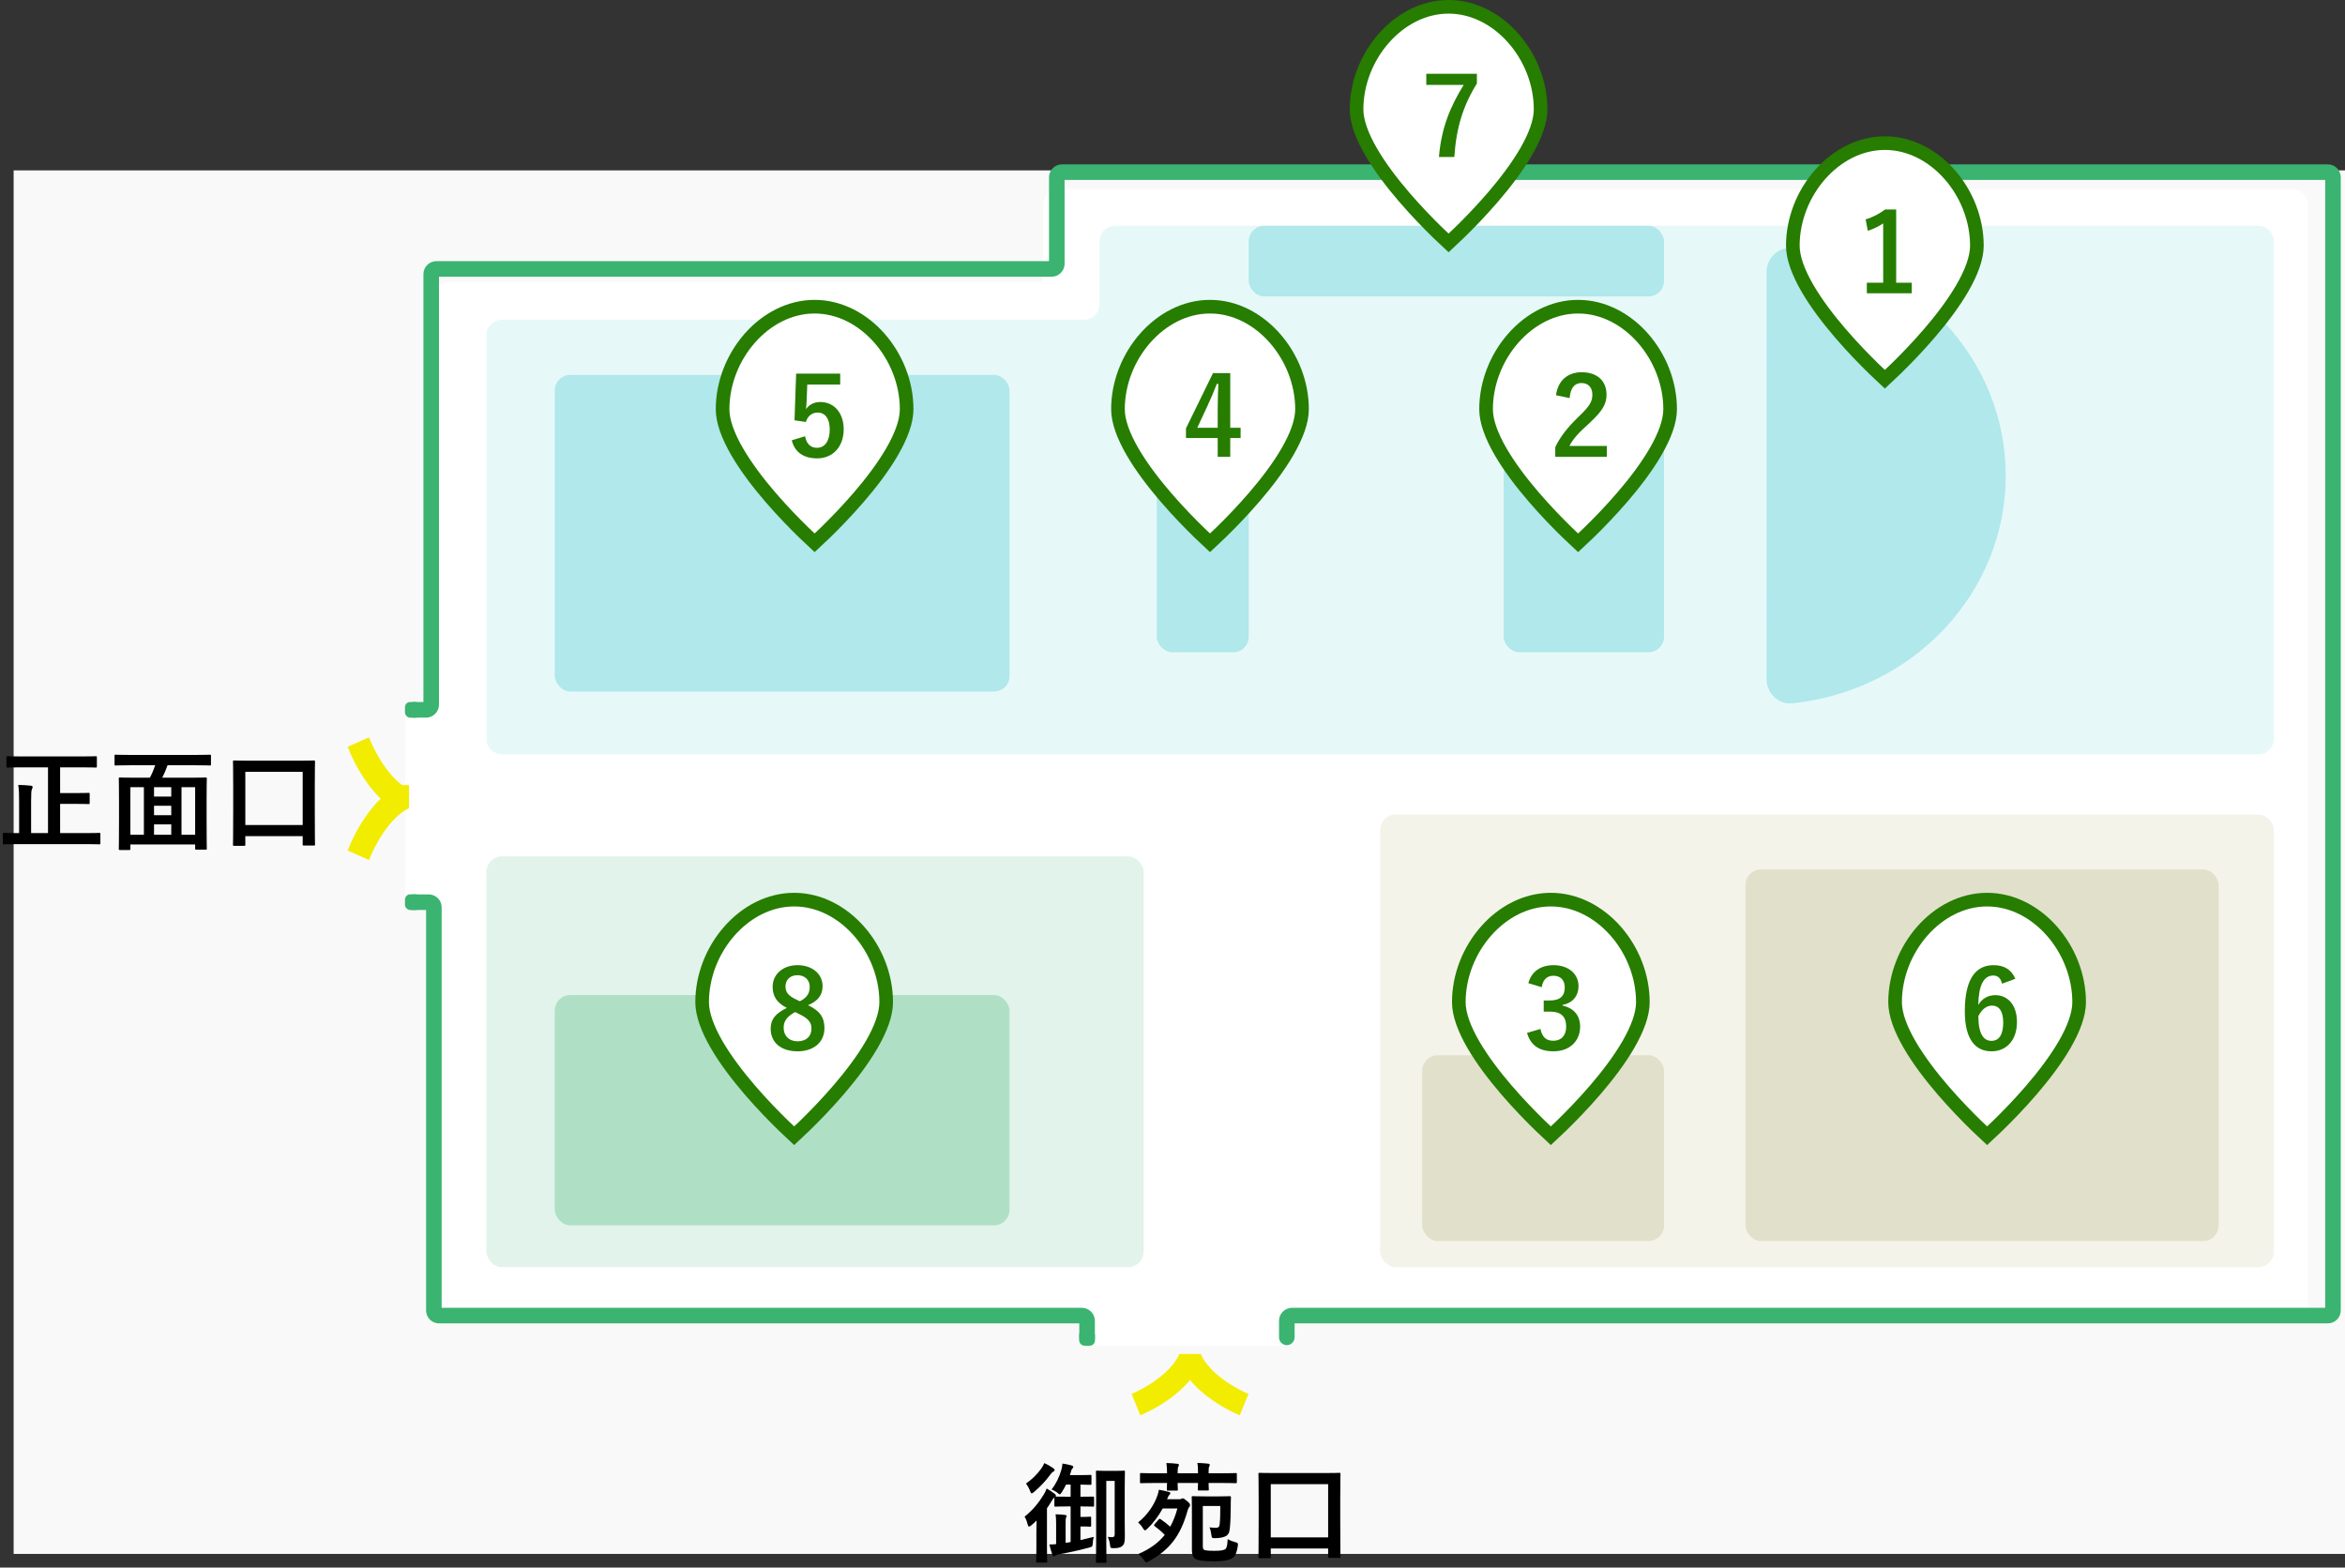
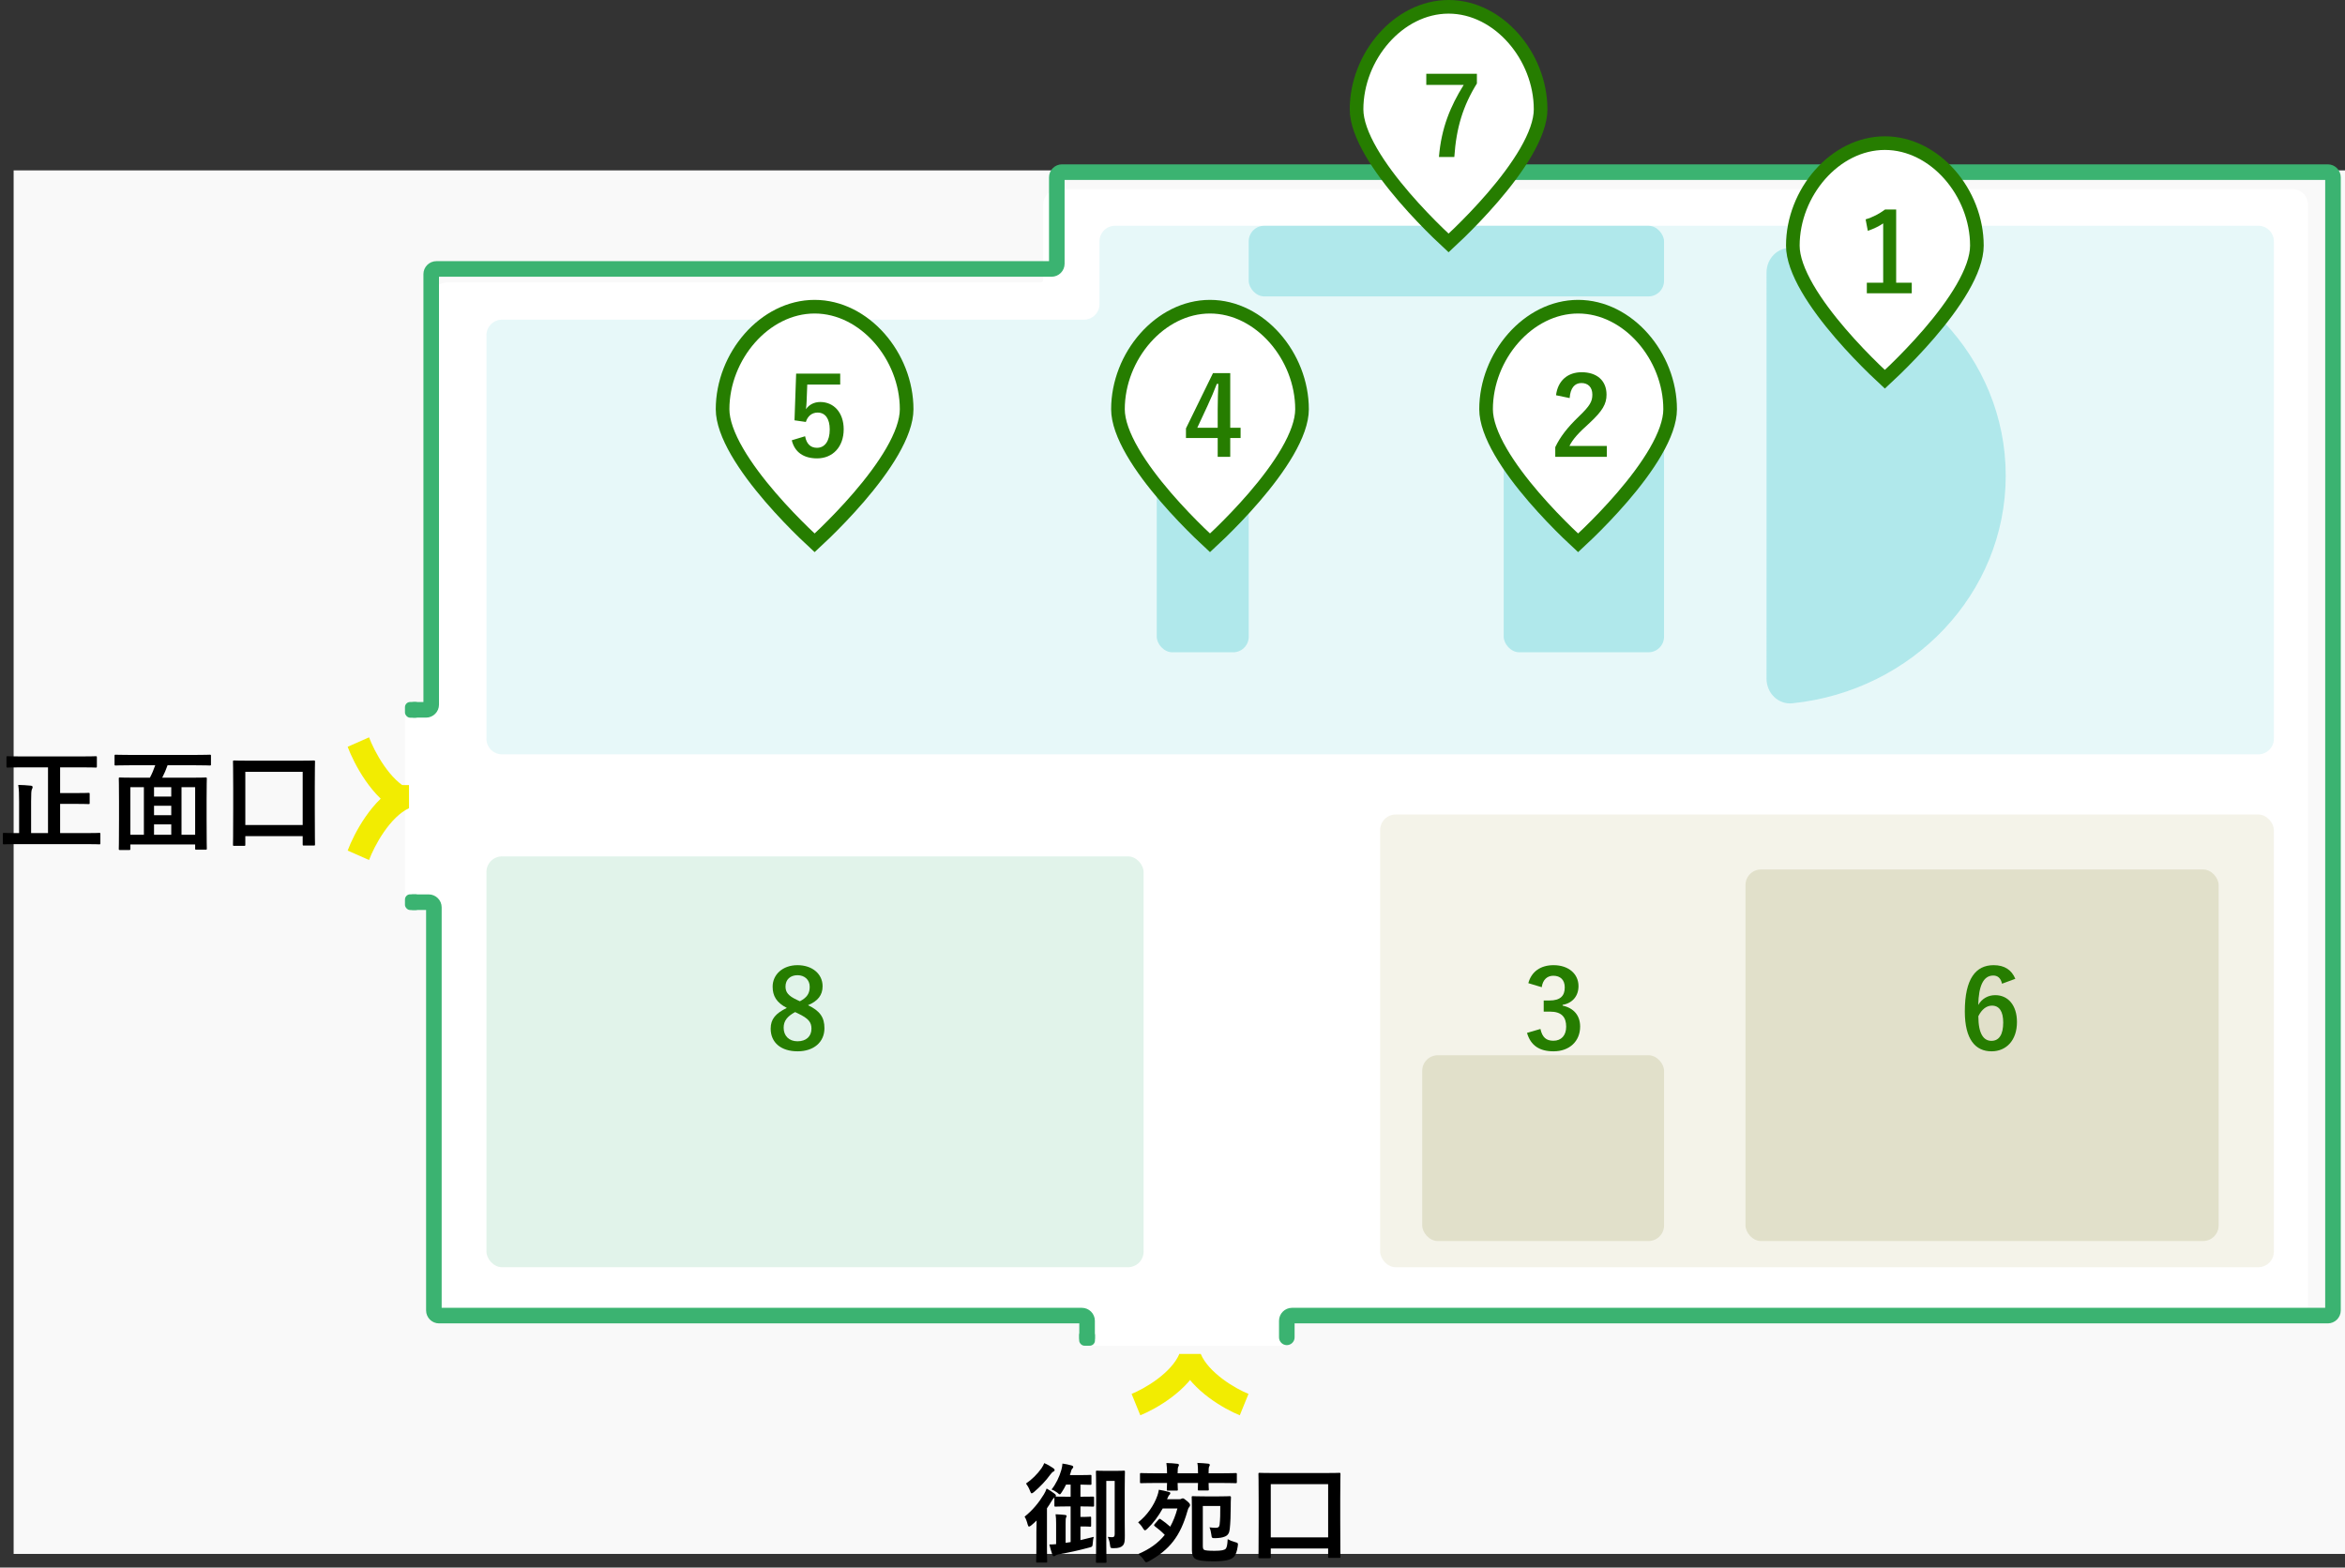
<svg xmlns="http://www.w3.org/2000/svg" width="344" height="230" viewBox="0 0 344 230" fill="none">
  <rect x="0" y="0" width="344" height="230" fill="#333333" stroke="none" />
  <rect width="342" height="203" transform="translate(2 25)" fill="#F9F9F9" />
  <path d="M63.258 43.733C63.258 42.471 64.28 41.449 65.542 41.449H152.654C152.865 41.449 153.035 41.278 153.035 41.068V30.034C153.035 28.773 154.058 27.75 155.319 27.75H336.291C337.552 27.75 338.575 28.773 338.575 30.034V191.326C338.575 192.588 337.552 193.61 336.291 193.61H65.542C64.28 193.61 63.258 192.588 63.258 191.326V43.733Z" fill="white" />
  <rect x="160.047" y="197.449" width="4.991" height="28.149" transform="rotate(-90 160.047 197.449)" fill="white" />
  <rect x="59.406" y="104.153" width="4.627" height="28.027" fill="white" />
  <path d="M71.359 49.188C71.359 47.927 72.382 46.904 73.643 46.904H159.008C160.269 46.904 161.292 45.882 161.292 44.621V35.409C161.292 34.148 162.314 33.126 163.576 33.126H331.282C332.544 33.126 333.566 34.148 333.566 35.409V108.396C333.566 109.658 332.544 110.68 331.282 110.68H73.643C72.382 110.68 71.359 109.658 71.359 108.396V49.188Z" fill="#61D0D6" fill-opacity="0.15" />
  <rect x="71.359" y="125.654" width="96.4" height="60.278" rx="2.284" fill="#3BB371" fill-opacity="0.15" />
  <rect x="202.461" y="119.511" width="131.103" height="66.421" rx="2.284" fill="#EAE9D5" fill-opacity="0.5" />
-   <rect x="81.383" y="55.01" width="66.709" height="46.456" rx="2.284" fill="#61D0D6" fill-opacity="0.41" />
-   <rect x="81.383" y="146.002" width="66.709" height="33.786" rx="2.284" fill="#3BB371" fill-opacity="0.3" />
  <rect x="220.586" y="61.92" width="23.521" height="33.786" rx="2.284" fill="#61D0D6" fill-opacity="0.41" />
  <path d="M294.23 69.791C294.23 87.115 280.534 101.376 262.943 103.19C260.852 103.406 259.142 101.691 259.142 99.589C259.141 93.049 259.141 79.433 259.141 69.791C259.141 60.149 259.141 46.533 259.142 39.993C259.142 37.891 260.852 36.176 262.943 36.392C280.534 38.206 294.23 52.467 294.23 69.791Z" fill="#61D0D6" fill-opacity="0.41" />
  <rect x="208.633" y="154.833" width="35.475" height="27.259" rx="2.284" fill="#E1E0CA" />
  <rect x="256.055" y="127.573" width="69.408" height="54.519" rx="2.284" fill="#E1E0CA" />
  <rect x="169.688" y="52.706" width="13.496" height="43.001" rx="2.284" fill="#61D0D6" fill-opacity="0.41" />
  <rect x="183.18" y="33.126" width="60.925" height="10.366" rx="2.284" fill="#61D0D6" fill-opacity="0.41" />
  <path d="M7.043 112.59H3.235C1.747 112.59 1.219 112.622 1.123 112.622C0.963 112.622 0.947 112.606 0.947 112.446V111.134C0.947 110.974 0.963 110.958 1.123 110.958C1.219 110.958 1.747 110.99 3.235 110.99H11.923C13.411 110.99 13.939 110.958 14.035 110.958C14.195 110.958 14.211 110.974 14.211 111.134V112.446C14.211 112.606 14.195 112.622 14.035 112.622C13.939 112.622 13.411 112.59 11.923 112.59H8.819V116.366H11.043C12.419 116.366 12.899 116.334 12.995 116.334C13.139 116.334 13.155 116.35 13.155 116.51V117.806C13.155 117.966 13.139 117.982 12.995 117.982C12.899 117.982 12.419 117.95 11.043 117.95H8.819V122.238H12.563C13.987 122.238 14.467 122.206 14.563 122.206C14.707 122.206 14.723 122.222 14.723 122.382V123.71C14.723 123.87 14.707 123.886 14.563 123.886C14.467 123.886 13.987 123.854 12.563 123.854H2.563C1.155 123.854 0.675 123.886 0.579 123.886C0.435 123.886 0.419 123.87 0.419 123.71V122.382C0.419 122.222 0.435 122.206 0.579 122.206C0.675 122.206 1.155 122.238 2.563 122.238H2.803V117.598C2.803 116.494 2.787 115.918 2.675 115.166C3.283 115.182 3.955 115.214 4.515 115.278C4.691 115.294 4.787 115.374 4.787 115.47C4.787 115.614 4.739 115.694 4.675 115.822C4.595 116.014 4.563 116.414 4.563 117.566V122.238H7.043V112.59ZM22.771 112.286H18.995C17.571 112.286 17.075 112.318 16.979 112.318C16.819 112.318 16.803 112.302 16.803 112.158V110.91C16.803 110.75 16.819 110.734 16.979 110.734C17.075 110.734 17.571 110.766 18.995 110.766H28.739C30.179 110.766 30.659 110.734 30.755 110.734C30.931 110.734 30.947 110.75 30.947 110.91V112.158C30.947 112.302 30.931 112.318 30.755 112.318C30.659 112.318 30.179 112.286 28.739 112.286H24.579C24.355 112.926 24.099 113.534 23.795 114.11H27.987C29.507 114.11 30.051 114.078 30.163 114.078C30.323 114.078 30.339 114.094 30.339 114.254C30.339 114.35 30.307 115.054 30.307 117.278V120.174C30.307 123.726 30.339 124.398 30.339 124.494C30.339 124.654 30.323 124.67 30.163 124.67H28.803C28.643 124.67 28.627 124.654 28.627 124.494V123.902H19.123V124.542C19.123 124.702 19.107 124.718 18.947 124.718H17.603C17.443 124.718 17.427 124.702 17.427 124.542C17.427 124.43 17.459 123.758 17.459 120.19V117.63C17.459 115.07 17.427 114.366 17.427 114.254C17.427 114.094 17.443 114.078 17.603 114.078C17.715 114.078 18.259 114.11 19.779 114.11H21.987C22.291 113.55 22.563 112.894 22.771 112.286ZM28.627 115.502H26.627V122.478H28.627V115.502ZM19.123 115.502V122.478H21.107V115.502H19.123ZM22.595 122.478H25.123V120.958H22.595V122.478ZM22.595 119.614H25.123V118.222H22.595V119.614ZM22.595 116.878H25.123V115.502H22.595V116.878ZM35.795 124.11H34.355C34.195 124.11 34.179 124.094 34.179 123.934C34.179 123.822 34.211 122.99 34.211 118.67V115.71C34.211 112.75 34.179 111.87 34.179 111.774C34.179 111.598 34.195 111.582 34.355 111.582C34.467 111.582 35.011 111.614 36.563 111.614H43.827C45.379 111.614 45.923 111.582 46.019 111.582C46.195 111.582 46.211 111.598 46.211 111.774C46.211 111.87 46.179 112.734 46.179 115.294V118.67C46.179 122.942 46.211 123.79 46.211 123.886C46.211 124.046 46.195 124.062 46.019 124.062H44.579C44.419 124.062 44.403 124.046 44.403 123.886V122.686H35.987V123.934C35.987 124.094 35.971 124.11 35.795 124.11ZM35.987 113.246V121.054H44.403V113.246H35.987Z" fill="black" />
  <path fill-rule="evenodd" clip-rule="evenodd" d="M56.322 122.068C55.258 123.608 54.497 125.221 54.138 126.187L51 124.802C51.461 123.561 52.363 121.664 53.617 119.849C54.856 118.057 56.562 116.164 58.681 115.187L60 115.187L60 118.585C58.672 119.198 57.402 120.505 56.322 122.068Z" fill="#F2EC01" />
  <path fill-rule="evenodd" clip-rule="evenodd" d="M56.322 112.307C55.258 110.767 54.497 109.154 54.138 108.187L51 109.573C51.461 110.814 52.363 112.711 53.617 114.526C54.856 116.318 56.562 118.211 58.681 119.187L60 115.79C58.672 115.177 57.402 113.87 56.322 112.307Z" fill="#F2EC01" />
  <path d="M152.032 227.112V224.76C152.032 224.296 152.048 223.656 152.064 223.096C151.824 223.336 151.568 223.576 151.296 223.8C151.136 223.928 151.024 223.992 150.96 223.992C150.864 223.992 150.816 223.896 150.752 223.672C150.64 223.224 150.464 222.76 150.304 222.536C151.536 221.544 152.416 220.44 153.136 219.256C153.28 219.016 153.44 218.696 153.536 218.408C153.936 218.632 154.32 218.872 154.672 219.144C154.816 219.256 154.896 219.336 154.896 219.448C154.896 219.512 154.88 219.56 154.848 219.592C154.96 219.592 155.328 219.608 156.576 219.608H157.056V217.832H156.384C156.208 218.2 156 218.584 155.76 218.936C155.616 219.16 155.552 219.256 155.456 219.256C155.376 219.256 155.28 219.176 155.104 219.016C154.816 218.808 154.544 218.648 154.256 218.552C154.912 217.72 155.392 216.728 155.696 215.672C155.792 215.32 155.84 215.032 155.856 214.744C156.304 214.808 156.8 214.904 157.168 215.016C157.344 215.064 157.44 215.128 157.44 215.24C157.44 215.352 157.376 215.416 157.28 215.512C157.184 215.624 157.136 215.784 157.056 216.088L156.944 216.44H158.224C159.44 216.44 159.84 216.408 159.936 216.408C160.096 216.408 160.112 216.424 160.112 216.568V217.688C160.112 217.848 160.096 217.864 159.936 217.864C159.84 217.864 159.472 217.848 158.496 217.832V219.608H158.592C159.84 219.608 160.224 219.592 160.32 219.592C160.48 219.592 160.496 219.608 160.496 219.752V220.872C160.496 221.048 160.48 221.064 160.32 221.064C160.224 221.064 159.84 221.032 158.592 221.032H158.496V222.568H159.232C159.712 222.568 159.808 222.536 159.904 222.536C160.048 222.536 160.064 222.552 160.064 222.712V223.832C160.064 223.992 160.048 224.008 159.904 224.008C159.808 224.008 159.712 223.976 159.232 223.976H158.496V225.976C159.12 225.832 159.76 225.672 160.448 225.496C160.368 225.816 160.32 226.072 160.304 226.408C160.256 226.936 160.256 226.936 159.792 227.064C158.128 227.512 156.864 227.784 155.392 228.04C155.152 228.088 154.944 228.152 154.848 228.232C154.768 228.296 154.688 228.344 154.592 228.344C154.496 228.344 154.432 228.264 154.384 228.136C154.224 227.688 154.048 227.096 153.936 226.616C154.288 226.616 154.592 226.6 154.928 226.568V223.576C154.928 222.968 154.912 222.6 154.848 222.184C155.28 222.2 155.84 222.232 156.224 222.28C156.368 222.296 156.464 222.344 156.464 222.424C156.464 222.52 156.432 222.584 156.384 222.68C156.336 222.776 156.32 223 156.32 223.576V226.376C156.56 226.344 156.8 226.312 157.056 226.264V221.032H156.576C155.328 221.032 154.96 221.064 154.864 221.064C154.688 221.064 154.672 221.048 154.672 220.872V219.72C154.544 219.816 154.432 219.976 154.272 220.232C154.064 220.584 153.84 220.952 153.584 221.304V227.112C153.584 228.392 153.616 229 153.616 229.096C153.616 229.256 153.6 229.272 153.44 229.272H152.16C152.016 229.272 152 229.256 152 229.096C152 229 152.032 228.392 152.032 227.112ZM164.992 218.568V223.112C164.992 223.944 165.008 224.744 165.008 225.304C165.008 226.024 164.992 226.472 164.704 226.776C164.448 227.032 164.096 227.16 163.392 227.16C162.896 227.16 162.896 227.144 162.832 226.664C162.768 226.184 162.672 225.88 162.512 225.496C162.88 225.544 162.976 225.544 163.168 225.544C163.408 225.544 163.52 225.448 163.52 225.08V217.288H162.288V226.376C162.288 228.152 162.32 229.048 162.32 229.128C162.32 229.288 162.304 229.304 162.144 229.304H160.944C160.784 229.304 160.768 229.288 160.768 229.128C160.768 229.032 160.8 228.04 160.8 225.976V219.144C160.8 217.08 160.768 216.072 160.768 215.96C160.768 215.8 160.784 215.784 160.944 215.784C161.056 215.784 161.344 215.816 162.272 215.816H163.536C164.464 215.816 164.768 215.784 164.848 215.784C165.008 215.784 165.024 215.8 165.024 215.96C165.024 216.056 164.992 216.904 164.992 218.568ZM153.184 214.68C153.648 214.872 154.064 215.112 154.48 215.4C154.624 215.512 154.704 215.576 154.704 215.688C154.704 215.784 154.656 215.864 154.544 215.912C154.384 215.976 154.256 216.136 154.064 216.376C153.44 217.256 152.608 218.12 151.68 218.92C151.52 219.048 151.424 219.112 151.344 219.112C151.248 219.112 151.2 219.016 151.104 218.76C150.944 218.328 150.704 217.928 150.512 217.672C151.36 217.096 152.176 216.296 152.784 215.432C152.992 215.128 153.088 214.92 153.184 214.68ZM176.448 220.968V226.776C176.448 227.176 176.496 227.32 176.64 227.4C176.784 227.496 177.296 227.544 178.176 227.544C179.168 227.544 179.632 227.448 179.824 227.224C179.968 227.016 180.048 226.712 180.096 225.832C180.4 226.008 180.72 226.136 181.12 226.248C181.616 226.392 181.648 226.392 181.568 226.904C181.456 227.624 181.296 228.136 180.976 228.456C180.56 228.872 179.76 229.08 178 229.08C176.576 229.08 175.648 228.968 175.28 228.68C174.992 228.472 174.848 228.024 174.848 227.464V221.656C174.848 220.408 174.816 219.784 174.816 219.688C174.816 219.544 174.832 219.528 174.992 219.528C175.104 219.528 175.664 219.56 176.816 219.56H178.768C179.904 219.56 180.272 219.528 180.368 219.528C180.528 219.528 180.576 219.56 180.576 219.704C180.544 220.168 180.544 220.584 180.544 221.048C180.544 222.136 180.496 223.528 180.4 224.344C180.336 224.968 180.112 225.272 179.696 225.448C179.312 225.608 178.912 225.672 178.272 225.688C177.776 225.688 177.76 225.672 177.696 225.16C177.648 224.776 177.552 224.376 177.424 224.104C177.952 224.168 178.128 224.168 178.352 224.168C178.72 224.168 178.864 224.04 178.912 223.704C178.992 223.016 179.024 222.04 179.008 220.968H176.448ZM172.72 221.336H170.56C169.952 222.44 169.2 223.464 168.304 224.312C168.144 224.456 168.048 224.536 167.968 224.536C167.872 224.536 167.792 224.44 167.664 224.232C167.456 223.88 167.168 223.56 166.96 223.368C168.256 222.36 169.28 220.888 169.776 219.464C169.856 219.224 169.952 218.92 170 218.584C170.528 218.68 170.96 218.76 171.344 218.872C171.632 218.936 171.68 219 171.68 219.064C171.68 219.176 171.648 219.24 171.568 219.32C171.456 219.416 171.392 219.528 171.248 219.864L171.2 219.976H173.008C173.152 219.976 173.216 219.96 173.296 219.912C173.36 219.88 173.44 219.848 173.52 219.848C173.616 219.848 173.728 219.896 174.16 220.264C174.512 220.568 174.576 220.696 174.576 220.824C174.576 220.968 174.512 221.064 174.432 221.16C174.32 221.272 174.272 221.448 174.176 221.768C173.152 225.368 171.584 227.4 168.528 229.08C168.336 229.16 168.24 229.224 168.144 229.224C168.032 229.224 167.968 229.112 167.792 228.872C167.584 228.552 167.312 228.28 166.992 228.008C168.64 227.304 169.904 226.408 170.864 225.208C170.4 224.728 169.968 224.36 169.408 223.944C169.344 223.88 169.296 223.848 169.296 223.784C169.296 223.736 169.328 223.688 169.392 223.608L169.952 222.968C170.064 222.84 170.128 222.808 170.256 222.904C170.768 223.256 171.248 223.624 171.664 224.008C172.096 223.224 172.448 222.344 172.72 221.336ZM169.424 216.168H171.2C171.2 215.592 171.168 215.096 171.104 214.664C171.696 214.68 172.24 214.712 172.72 214.776C172.848 214.792 172.944 214.84 172.944 214.952C172.944 215.032 172.912 215.096 172.848 215.208C172.784 215.32 172.752 215.592 172.752 216.168H175.744C175.744 215.592 175.728 215.08 175.648 214.648C176.256 214.664 176.768 214.712 177.248 214.76C177.376 214.776 177.472 214.84 177.472 214.936C177.472 215.016 177.44 215.096 177.376 215.192C177.312 215.304 177.296 215.592 177.296 216.168H179.248C180.672 216.168 181.152 216.136 181.248 216.136C181.424 216.136 181.44 216.152 181.44 216.312V217.448C181.44 217.608 181.424 217.624 181.248 217.624C181.152 217.624 180.672 217.592 179.248 217.592H177.296C177.296 218.168 177.328 218.44 177.328 218.52C177.328 218.68 177.312 218.696 177.136 218.696H175.904C175.728 218.696 175.712 218.68 175.712 218.52C175.712 218.44 175.728 218.168 175.744 217.592H172.752C172.752 218.168 172.784 218.456 172.784 218.536C172.784 218.696 172.768 218.712 172.608 218.712H171.344C171.184 218.712 171.168 218.696 171.168 218.536C171.168 218.44 171.184 218.168 171.2 217.592H169.424C168 217.592 167.52 217.624 167.408 217.624C167.248 217.624 167.232 217.608 167.232 217.448V216.312C167.232 216.152 167.248 216.136 167.408 216.136C167.52 216.136 168 216.168 169.424 216.168ZM186.224 228.632H184.784C184.624 228.632 184.608 228.616 184.608 228.456C184.608 228.344 184.64 227.512 184.64 223.192V220.232C184.64 217.272 184.608 216.392 184.608 216.296C184.608 216.12 184.624 216.104 184.784 216.104C184.896 216.104 185.44 216.136 186.992 216.136H194.256C195.808 216.136 196.352 216.104 196.448 216.104C196.624 216.104 196.64 216.12 196.64 216.296C196.64 216.392 196.608 217.256 196.608 219.816V223.192C196.608 227.464 196.64 228.312 196.64 228.408C196.64 228.568 196.624 228.584 196.448 228.584H195.008C194.848 228.584 194.832 228.568 194.832 228.408V227.208H186.416V228.456C186.416 228.616 186.4 228.632 186.224 228.632ZM186.416 217.768V225.576H194.832V217.768H186.416Z" fill="black" />
  <path fill-rule="evenodd" clip-rule="evenodd" d="M179.352 202.338C180.771 203.402 182.258 204.162 183.148 204.522L181.871 207.66C180.728 207.198 178.979 206.297 177.306 205.042C175.655 203.804 173.91 202.098 173.01 199.979L173.01 198.66L176.142 198.66C176.706 199.988 177.911 201.257 179.352 202.338Z" fill="#F2EC01" />
  <path fill-rule="evenodd" clip-rule="evenodd" d="M169.796 202.338C168.377 203.402 166.891 204.162 166 204.522L167.277 207.66C168.421 207.198 170.169 206.297 171.842 205.042C173.494 203.804 175.238 202.098 176.139 199.979L173.007 198.66C172.442 199.988 171.237 201.257 169.796 202.338Z" fill="#F2EC01" />
  <path d="M60.75 104.153H62.495C62.916 104.153 63.256 103.813 63.256 103.392V40.222C63.256 39.801 63.597 39.461 64.018 39.461H154.267C154.688 39.461 155.029 39.12 155.029 38.699V26.016C155.029 25.596 155.37 25.255 155.79 25.255H341.475C341.896 25.255 342.237 25.596 342.237 26.016V192.273C342.237 192.693 341.896 193.034 341.475 193.034H189.53C189.109 193.034 188.769 193.375 188.769 193.795V196.221" stroke="#3BB371" stroke-width="2.284" stroke-linecap="round" />
  <path d="M60.602 132.373H62.886C63.307 132.373 63.648 132.713 63.648 133.134V192.273C63.648 192.693 63.989 193.034 64.409 193.034H158.708C159.128 193.034 159.469 193.375 159.469 193.795V196.298" stroke="#3BB371" stroke-width="2.284" stroke-linecap="round" />
  <path d="M290 36.045C290 37.828 289.199 39.976 287.869 42.274C286.552 44.548 284.783 46.859 282.992 48.942C281.204 51.021 279.413 52.85 278.068 54.161C277.426 54.787 276.887 55.292 276.5 55.65C276.113 55.292 275.574 54.787 274.932 54.161C273.587 52.85 271.796 51.021 270.008 48.942C268.217 46.859 266.448 44.548 265.131 42.274C263.801 39.976 263 37.828 263 36.045C263 28.28 269.162 21 276.5 21C283.838 21 290 28.28 290 36.045Z" fill="white" stroke="#267D00" stroke-width="2" />
  <path d="M278.158 30.744V41.48H280.446V43.032H273.854V41.48H276.254V32.776C275.646 33.192 274.878 33.576 273.998 33.864L273.678 32.184C274.734 31.88 275.678 31.368 276.526 30.744H278.158Z" fill="#267D00" />
  <path d="M226 16.045C226 17.828 225.199 19.976 223.869 22.274C222.552 24.548 220.783 26.859 218.992 28.942C217.204 31.021 215.413 32.85 214.068 34.161C213.426 34.787 212.887 35.292 212.5 35.65C212.113 35.292 211.574 34.787 210.932 34.161C209.587 32.85 207.796 31.021 206.008 28.942C204.217 26.859 202.448 24.548 201.131 22.274C199.801 19.976 199 17.828 199 16.045C199 8.28 205.162 1 212.5 1C219.838 1 226 8.28 226 16.045Z" fill="white" stroke="#267D00" stroke-width="2" />
  <path d="M216.654 10.824V12.248C214.622 15.528 213.63 18.728 213.342 23.032H211.086C211.438 18.76 212.766 15.592 214.718 12.456H209.23V10.824H216.654Z" fill="#267D00" />
-   <path d="M241 147.045C241 148.828 240.199 150.976 238.869 153.274C237.552 155.548 235.783 157.859 233.992 159.942C232.204 162.021 230.413 163.85 229.068 165.161C228.426 165.787 227.887 166.292 227.5 166.65C227.113 166.292 226.574 165.787 225.932 165.161C224.587 163.85 222.796 162.021 221.008 159.942C219.217 157.859 217.448 155.548 216.131 153.274C214.801 150.976 214 148.828 214 147.045C214 139.28 220.162 132 227.5 132C234.838 132 241 139.28 241 147.045Z" fill="white" stroke="#267D00" stroke-width="2" />
  <path d="M226.166 144.848L224.198 144.256C224.662 142.528 226.038 141.616 227.894 141.616C230.118 141.616 231.558 142.912 231.558 144.688C231.558 146.128 230.694 147.184 229.222 147.44V147.552C230.87 147.904 231.798 149.008 231.798 150.624C231.798 152.784 230.23 154.256 227.894 154.256C225.878 154.256 224.55 153.44 224.006 151.552L225.974 150.976C226.246 152.208 226.822 152.704 227.878 152.704C229.03 152.704 229.75 151.936 229.75 150.64C229.75 149.248 229.094 148.432 227.382 148.432H226.454V146.8H227.302C228.902 146.8 229.542 146.112 229.542 144.88C229.542 143.76 228.886 143.168 227.862 143.168C227.014 143.168 226.326 143.696 226.166 144.848Z" fill="#267D00" />
-   <path d="M130 147.045C130 148.828 129.199 150.976 127.869 153.274C126.552 155.548 124.783 157.859 122.992 159.942C121.204 162.021 119.413 163.85 118.068 165.161C117.426 165.787 116.887 166.292 116.5 166.65C116.113 166.292 115.574 165.787 114.932 165.161C113.587 163.85 111.796 162.021 110.008 159.942C108.217 157.859 106.448 155.548 105.131 153.274C103.801 150.976 103 148.828 103 147.045C103 139.28 109.162 132 116.5 132C123.838 132 130 139.28 130 147.045Z" fill="white" stroke="#267D00" stroke-width="2" />
  <path d="M118.526 147.488C120.286 148.32 120.942 149.28 120.942 150.864C120.942 152.896 119.39 154.256 117.006 154.256C114.59 154.256 113.054 152.992 113.054 150.928C113.054 149.52 113.79 148.688 115.422 147.888C113.902 147.104 113.342 146.128 113.342 144.768C113.342 143.008 114.798 141.616 116.99 141.616C119.15 141.616 120.67 142.896 120.67 144.704C120.67 146.016 119.966 146.896 118.526 147.488ZM116.894 146.704L117.342 146.912C118.414 146.352 118.782 145.728 118.782 144.784C118.782 143.744 118.014 143.088 116.99 143.088C115.95 143.088 115.23 143.712 115.23 144.752C115.23 145.584 115.63 146.112 116.894 146.704ZM117.102 148.72L116.638 148.496C115.502 149.12 114.958 149.776 114.958 150.8C114.958 151.984 115.742 152.784 116.99 152.784C118.254 152.784 119.038 152.08 119.038 150.928C119.038 149.968 118.574 149.424 117.102 148.72Z" fill="#267D00" />
-   <path d="M305 147.045C305 148.828 304.199 150.976 302.869 153.274C301.552 155.548 299.783 157.859 297.992 159.942C296.204 162.021 294.413 163.85 293.068 165.161C292.426 165.787 291.887 166.292 291.5 166.65C291.113 166.292 290.574 165.787 289.932 165.161C288.587 163.85 286.796 162.021 285.008 159.942C283.217 157.859 281.448 155.548 280.131 153.274C278.801 150.976 278 148.828 278 147.045C278 139.28 284.162 132 291.5 132C298.838 132 305 139.28 305 147.045Z" fill="white" stroke="#267D00" stroke-width="2" />
  <path d="M295.638 143.616L293.686 144.336C293.494 143.44 292.982 143.136 292.406 143.136C290.95 143.136 290.262 144.656 290.198 147.456C290.758 146.496 291.67 146.016 292.694 146.016C294.582 146.016 295.878 147.504 295.878 149.968C295.878 152.608 294.342 154.256 292.15 154.256C289.798 154.256 288.23 152.528 288.23 148.4C288.23 143.568 289.862 141.616 292.454 141.616C294.07 141.616 295.094 142.32 295.638 143.616ZM290.214 149.104C290.214 151.68 290.982 152.72 292.134 152.72C293.254 152.72 293.862 151.808 293.862 150.032C293.862 148.4 293.286 147.552 292.214 147.552C291.414 147.552 290.71 148.096 290.214 149.104Z" fill="#267D00" />
  <path d="M245 60.045C245 61.828 244.199 63.976 242.869 66.274C241.552 68.548 239.783 70.859 237.992 72.942C236.204 75.021 234.413 76.85 233.068 78.161C232.426 78.787 231.887 79.293 231.5 79.65C231.113 79.293 230.574 78.787 229.932 78.161C228.587 76.85 226.796 75.021 225.008 72.942C223.217 70.859 221.448 68.548 220.131 66.274C218.801 63.976 218 61.828 218 60.045C218 52.28 224.162 45 231.5 45C238.838 45 245 52.28 245 60.045Z" fill="white" stroke="#267D00" stroke-width="2" />
  <path d="M230.262 58.408L228.262 57.992C228.534 55.8 230.022 54.616 232.022 54.616C234.214 54.616 235.67 55.8 235.67 57.912C235.67 59.272 235.078 60.296 233.206 62.04C231.526 63.544 230.726 64.44 230.23 65.432H235.718V67.032H228.15V65.608C228.87 64.104 229.894 62.76 231.638 61.08C233.238 59.544 233.59 58.904 233.59 57.896C233.59 56.824 232.966 56.2 231.99 56.2C230.982 56.2 230.358 56.952 230.262 58.408Z" fill="#267D00" />
  <path d="M191 60.045C191 61.828 190.199 63.976 188.869 66.274C187.552 68.548 185.783 70.859 183.992 72.942C182.204 75.021 180.413 76.85 179.068 78.161C178.426 78.787 177.887 79.293 177.5 79.65C177.113 79.293 176.574 78.787 175.932 78.161C174.587 76.85 172.796 75.021 171.008 72.942C169.217 70.859 167.448 68.548 166.131 66.274C164.801 63.976 164 61.828 164 60.045C164 52.28 170.162 45 177.5 45C184.838 45 191 52.28 191 60.045Z" fill="white" stroke="#267D00" stroke-width="2" />
  <path d="M180.47 54.744V62.76H181.99V64.264H180.47V67.032H178.63V64.264H173.974V62.856L177.942 54.744H180.47ZM178.63 62.76V60.072C178.63 58.776 178.678 57.56 178.726 56.328H178.502C178.102 57.384 177.638 58.456 177.142 59.528L175.638 62.76H178.63Z" fill="#267D00" />
  <path d="M133 60.045C133 61.828 132.199 63.976 130.869 66.274C129.552 68.548 127.783 70.859 125.992 72.942C124.204 75.021 122.413 76.85 121.068 78.161C120.426 78.787 119.887 79.293 119.5 79.65C119.113 79.293 118.574 78.787 117.932 78.161C116.587 76.85 114.796 75.021 113.008 72.942C111.217 70.859 109.448 68.548 108.131 66.274C106.801 63.976 106 61.828 106 60.045C106 52.28 112.162 45 119.5 45C126.838 45 133 52.28 133 60.045Z" fill="white" stroke="#267D00" stroke-width="2" />
  <path d="M123.254 54.824V56.424H118.422L118.326 58.888C118.31 59.256 118.278 59.688 118.23 60.04C118.662 59.4 119.414 58.984 120.326 58.984C122.342 58.984 123.766 60.568 123.766 62.984C123.766 65.56 122.166 67.256 119.862 67.256C117.942 67.256 116.582 66.392 116.15 64.6L118.102 64.008C118.326 65.192 118.95 65.704 119.846 65.704C120.998 65.704 121.718 64.712 121.718 63.016C121.718 61.432 121.062 60.536 119.942 60.536C119.126 60.536 118.486 61.032 118.214 61.912L116.55 61.672L116.79 54.824H123.254Z" fill="#267D00" />
  <rect x="59.406" y="103.001" width="2.314" height="2.304" rx="0.761" fill="#3BB371" />
  <rect x="59.406" y="131.221" width="2.314" height="2.304" rx="0.761" fill="#3BB371" />
  <rect x="158.312" y="195.145" width="2.314" height="2.304" rx="0.761" fill="#3BB371" />
</svg>